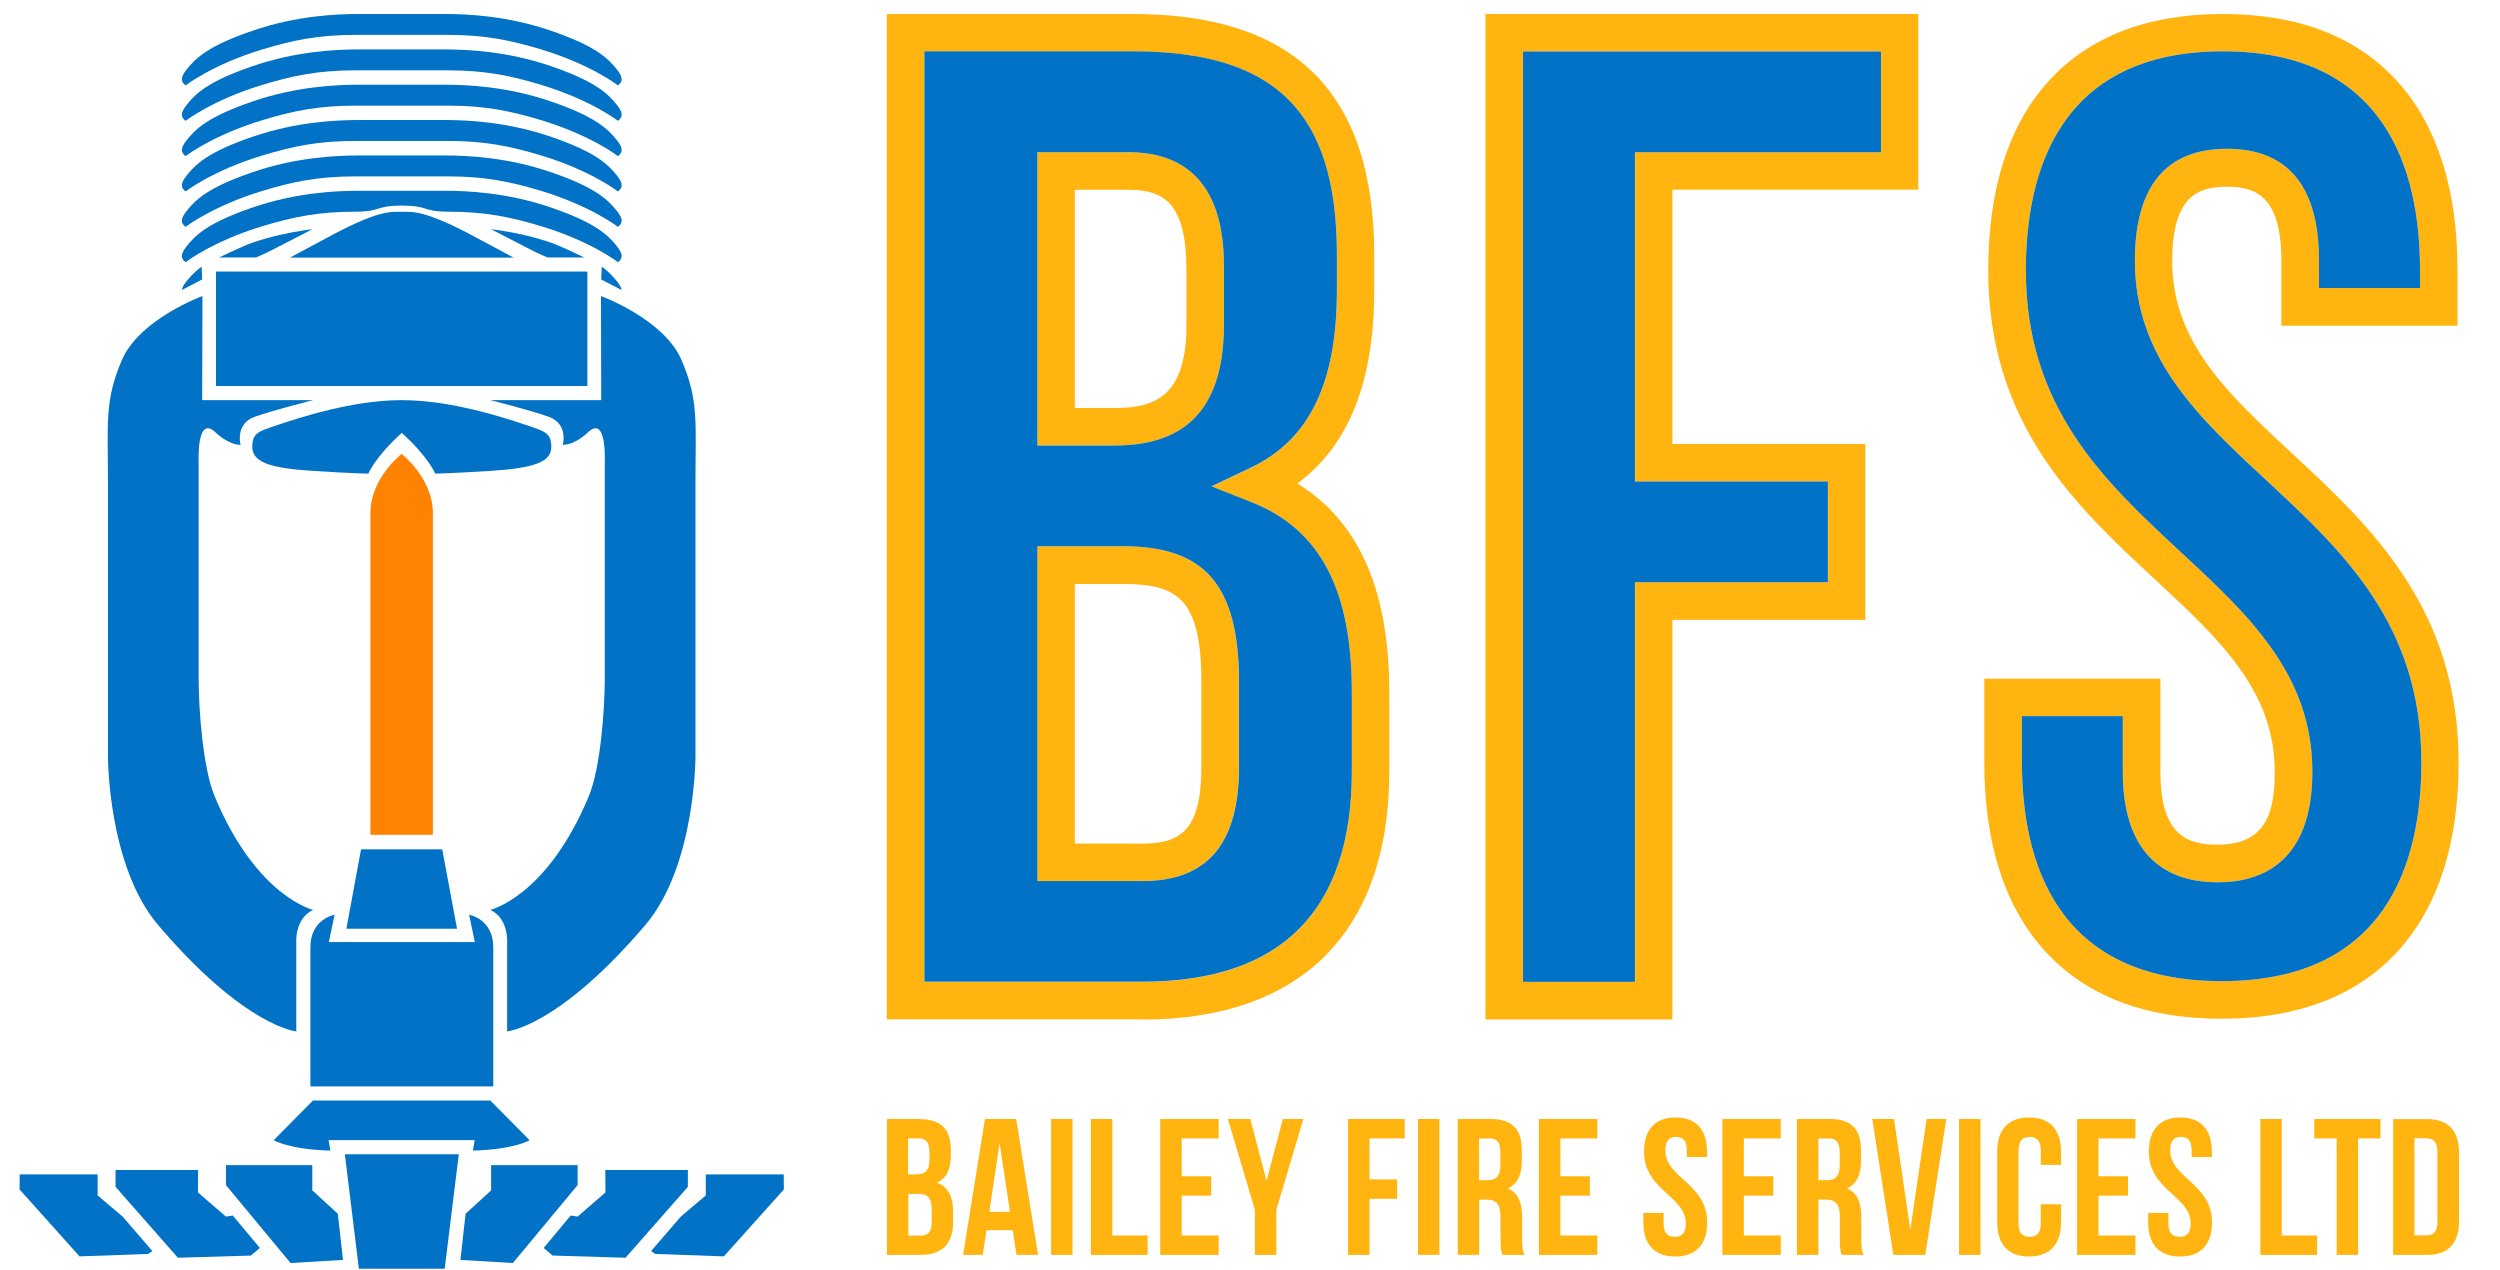
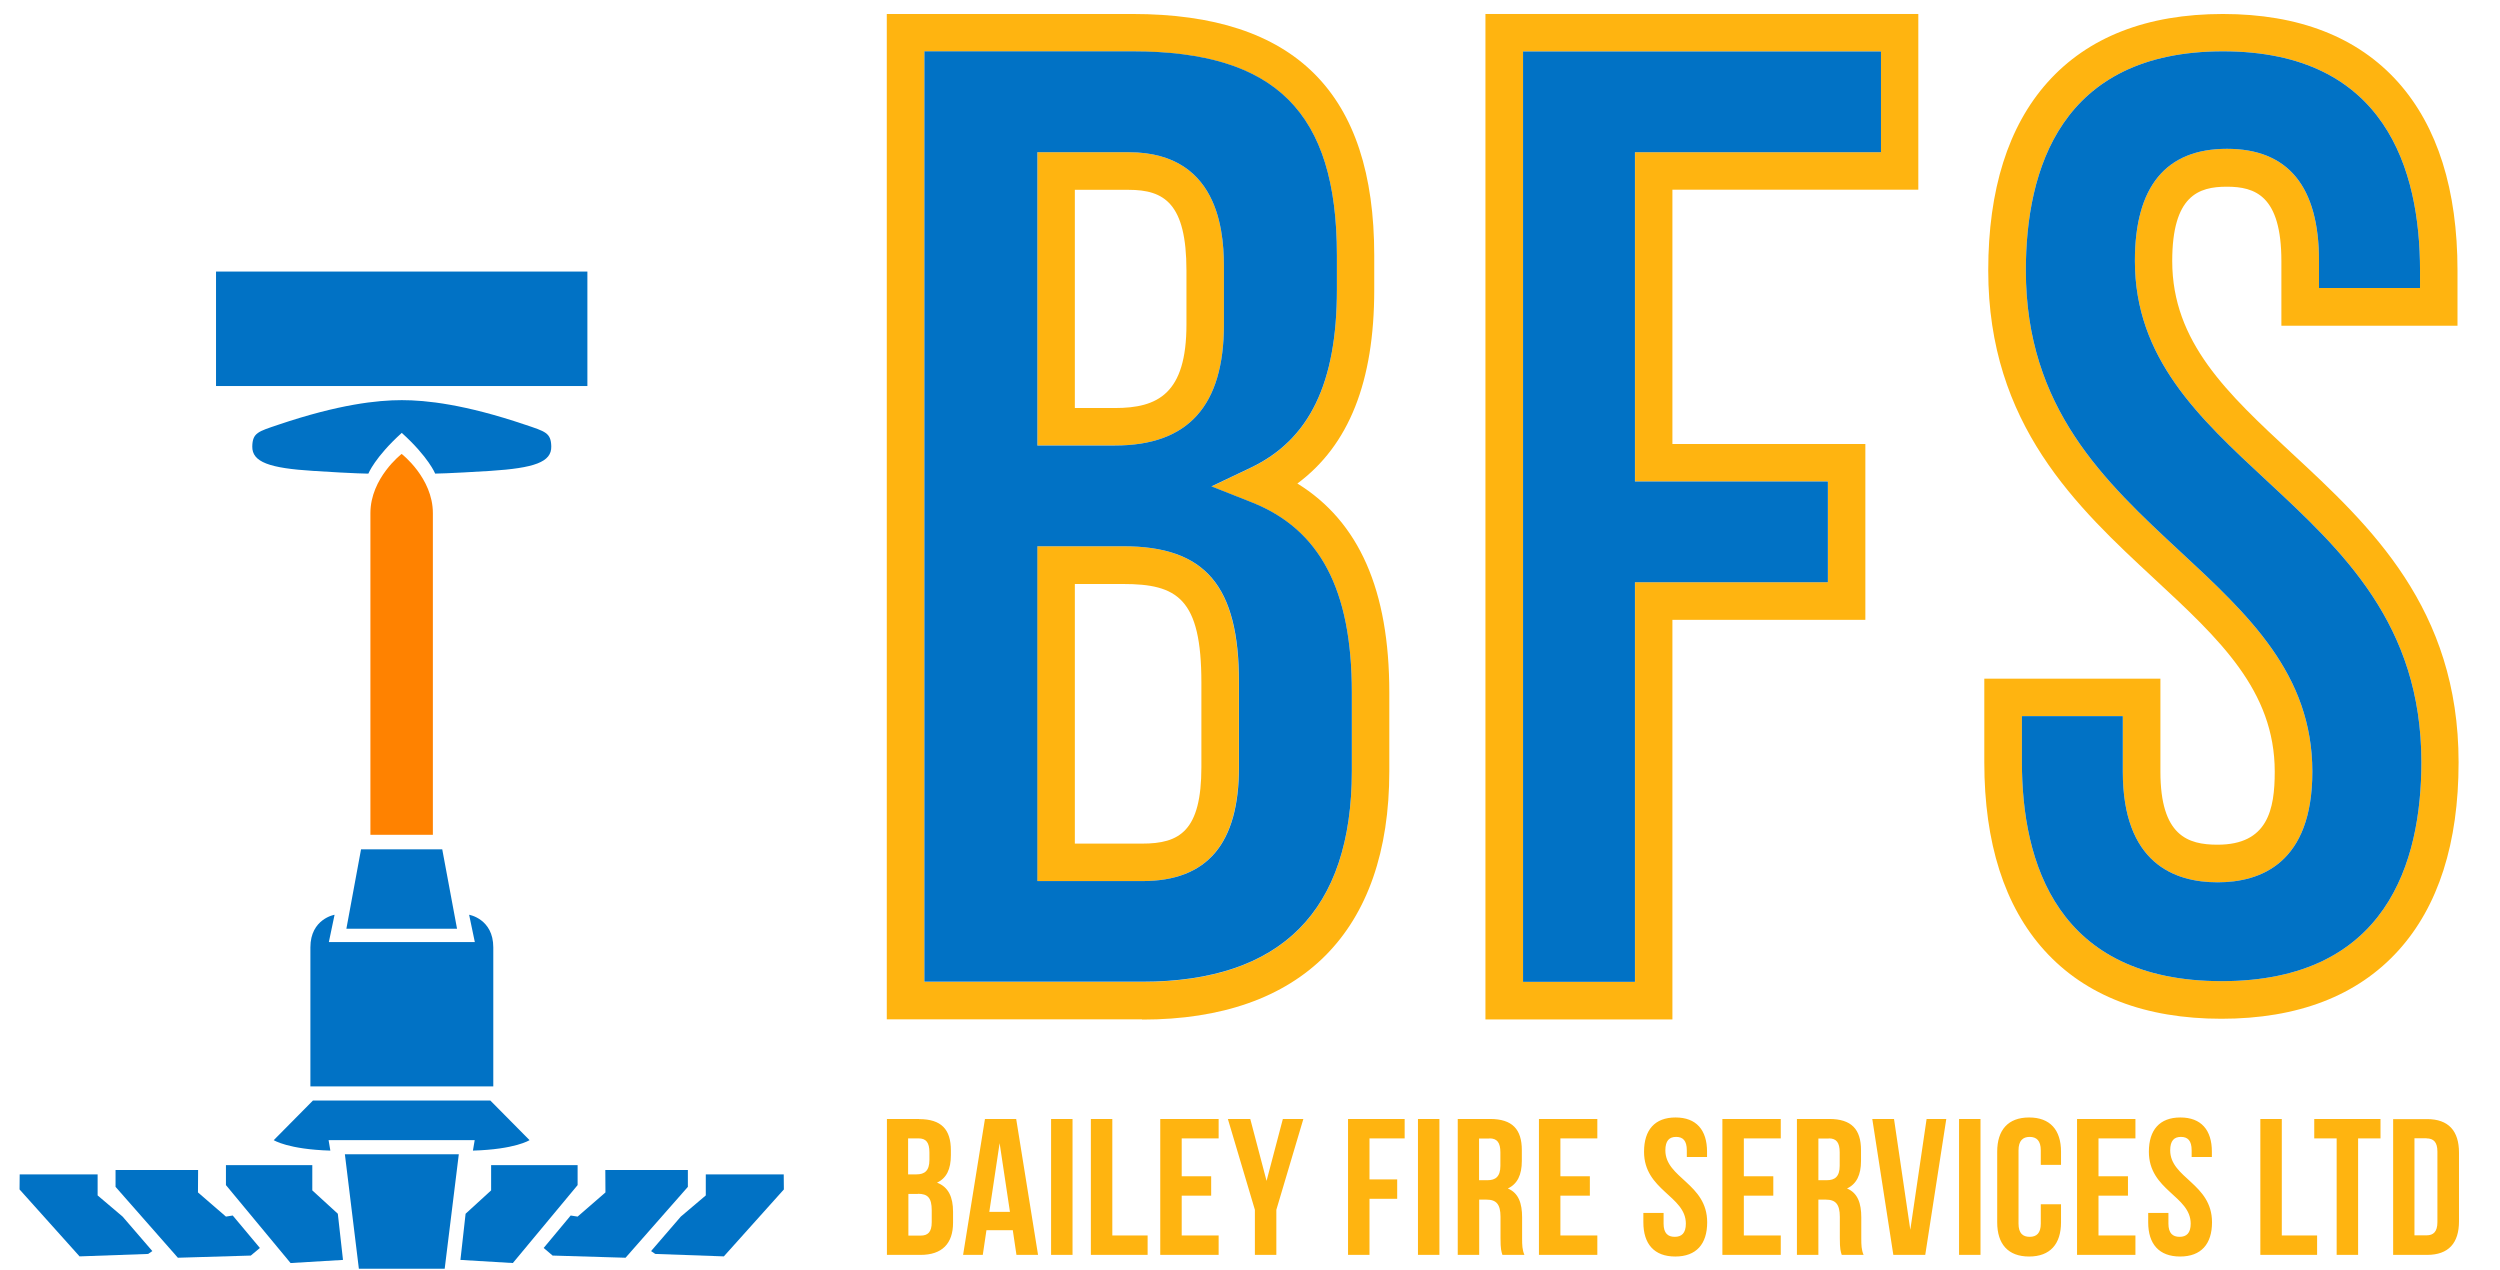
<svg xmlns="http://www.w3.org/2000/svg" id="uuid-d3f84ef8-539c-4635-8343-b60c606f6fd3" data-name="Layer 1" viewBox="0 0 184.12 93.53">
  <defs>
    <style>
      .uuid-68fab1f0-9272-4f80-907a-e7d5d428c726 {
        fill: none;
      }

      .uuid-0b58adba-e6fb-44de-a2d4-305030074c19 {
        fill: #0172c5;
      }

      .uuid-580e7a70-20a1-46c6-8707-3711f6209701 {
        clip-path: url(#uuid-2086862c-580d-4367-890c-3019b680181b);
      }

      .uuid-0f61ba19-720a-4d25-863e-2138149202a4 {
        clip-path: url(#uuid-79678cf5-f368-4cbb-b418-514e33ae504d);
      }

      .uuid-acc2cdcf-b56a-46c7-b9ce-99068d6d486e {
        fill: #ffb410;
      }

      .uuid-8b9b87c1-2082-4f61-bb74-b8f29c5806e5 {
        fill: #ff8200;
      }

      .uuid-8e45cb93-d3e8-436c-87d2-a090b2173b65 {
        clip-path: url(#uuid-67d0727f-1a5b-4d2d-9951-81d59addf515);
      }
    </style>
    <clipPath id="uuid-2086862c-580d-4367-890c-3019b680181b">
-       <rect class="uuid-68fab1f0-9272-4f80-907a-e7d5d428c726" x="1.44" y="1.03" width="179.66" height="92.42" />
-     </clipPath>
+       </clipPath>
    <clipPath id="uuid-79678cf5-f368-4cbb-b418-514e33ae504d">
      <rect class="uuid-68fab1f0-9272-4f80-907a-e7d5d428c726" x="1.44" y="1.03" width="179.66" height="92.42" />
    </clipPath>
    <clipPath id="uuid-67d0727f-1a5b-4d2d-9951-81d59addf515">
      <rect class="uuid-68fab1f0-9272-4f80-907a-e7d5d428c726" x="1.44" y="1.03" width="179.66" height="92.42" />
    </clipPath>
  </defs>
  <g class="uuid-580e7a70-20a1-46c6-8707-3711f6209701">
    <path class="uuid-0b58adba-e6fb-44de-a2d4-305030074c19" d="M32.99,2.57c2.75,0,4.61.39,6.87,1.07,3.69,1.12,5.65,2.65,5.65,2.65.36-.27.39-.58-.05-1.14-.68-.87-1.61-1.76-4.86-2.88-3.26-1.12-6.23-1.24-7.84-1.24h-6.34c-1.61,0-4.59.12-7.84,1.24-3.26,1.12-4.18,2.01-4.86,2.88-.44.56-.41.87-.05,1.14,0,0,1.96-1.53,5.65-2.65,2.25-.68,4.11-1.07,6.87-1.07h6.81Z" />
    <path class="uuid-0b58adba-e6fb-44de-a2d4-305030074c19" d="M32.99,5.18c2.75,0,4.61.39,6.87,1.07,3.69,1.12,5.65,2.65,5.65,2.65.36-.27.39-.58-.05-1.14-.68-.87-1.61-1.76-4.86-2.88-3.26-1.12-6.23-1.24-7.84-1.24h-6.34c-1.61,0-4.59.12-7.84,1.24-3.26,1.12-4.18,2.01-4.86,2.88-.44.56-.41.87-.05,1.14,0,0,1.96-1.53,5.65-2.65,2.25-.68,4.11-1.07,6.87-1.07h6.81Z" />
    <path class="uuid-0b58adba-e6fb-44de-a2d4-305030074c19" d="M32.99,7.78c2.75,0,4.61.39,6.87,1.07,3.69,1.12,5.65,2.65,5.65,2.65.36-.27.39-.58-.05-1.14-.68-.87-1.61-1.76-4.86-2.88-3.26-1.12-6.23-1.24-7.84-1.24h-6.34c-1.61,0-4.59.12-7.84,1.24-3.26,1.12-4.18,2.01-4.86,2.88-.44.56-.41.87-.05,1.14,0,0,1.96-1.53,5.65-2.65,2.25-.68,4.11-1.07,6.87-1.07h6.81Z" />
-     <path class="uuid-0b58adba-e6fb-44de-a2d4-305030074c19" d="M32.99,10.38c2.75,0,4.61.39,6.87,1.07,3.69,1.12,5.65,2.65,5.65,2.65.36-.27.39-.58-.05-1.14-.68-.87-1.61-1.76-4.86-2.88-3.26-1.12-6.23-1.24-7.84-1.24h-6.34c-1.61,0-4.59.12-7.84,1.24-3.26,1.12-4.18,2.01-4.86,2.88-.44.56-.41.87-.05,1.14,0,0,1.96-1.53,5.65-2.65,2.25-.68,4.11-1.07,6.87-1.07h6.81Z" />
+     <path class="uuid-0b58adba-e6fb-44de-a2d4-305030074c19" d="M32.99,10.38h-6.34c-1.61,0-4.59.12-7.84,1.24-3.26,1.12-4.18,2.01-4.86,2.88-.44.56-.41.87-.05,1.14,0,0,1.96-1.53,5.65-2.65,2.25-.68,4.11-1.07,6.87-1.07h6.81Z" />
    <path class="uuid-0b58adba-e6fb-44de-a2d4-305030074c19" d="M32.99,12.99c2.75,0,4.61.39,6.87,1.07,3.69,1.12,5.65,2.65,5.65,2.65.36-.27.39-.58-.05-1.14-.68-.87-1.61-1.76-4.86-2.88-3.26-1.12-6.23-1.24-7.84-1.24h-6.34c-1.61,0-4.59.12-7.84,1.24-3.26,1.12-4.18,2.01-4.86,2.88-.44.56-.41.87-.05,1.14,0,0,1.96-1.53,5.65-2.65,2.25-.68,4.11-1.07,6.87-1.07h6.81Z" />
    <path class="uuid-0b58adba-e6fb-44de-a2d4-305030074c19" d="M32.99,15.59c2.75,0,4.61.39,6.87,1.07,3.69,1.12,5.65,2.65,5.65,2.65.36-.27.39-.58-.05-1.14-.68-.87-1.61-1.76-4.86-2.88-3.26-1.12-6.23-1.24-7.84-1.24h-6.34c-1.61,0-4.59.12-7.84,1.24-3.26,1.12-4.18,2.01-4.86,2.88-.44.56-.41.87-.05,1.14,0,0,1.96-1.53,5.65-2.65,2.25-.68,4.11-1.07,6.87-1.07,1.89,0,1.45-.45,3.41-.45s1.51.45,3.41.45" />
    <path class="uuid-0b58adba-e6fb-44de-a2d4-305030074c19" d="M37.82,18.97l-2.63-1.41c-3.91-2.12-4.8-1.96-5.6-1.96s-1.69-.17-5.6,1.96l-2.63,1.41h16.47Z" />
-     <path class="uuid-0b58adba-e6fb-44de-a2d4-305030074c19" d="M23.04,16.88s-.58.07-.64.08c-1.21.19-2.42.44-3.83.92-.69.24-2.43,1.08-2.43,1.08h2.72s.78-.34,1.2-.56c1.08-.55,2.97-1.53,2.97-1.53" />
-     <path class="uuid-0b58adba-e6fb-44de-a2d4-305030074c19" d="M36.13,16.88s.58.07.64.08c1.21.19,2.42.44,3.83.92.69.24,2.43,1.08,2.43,1.08h-2.72s-.78-.34-1.2-.56c-1.08-.55-2.97-1.53-2.97-1.53" />
    <path class="uuid-0b58adba-e6fb-44de-a2d4-305030074c19" d="M14.87,19.63s-.08.06-.13.09c-.47.36-.77.7-1.04,1.04-.11.14-.19.26-.24.37-.03.06-.07.23-.07.23l1.5-.78-.04-.96Z" />
    <path class="uuid-0b58adba-e6fb-44de-a2d4-305030074c19" d="M44.3,19.63s.08.06.13.09c.47.36.77.7,1.04,1.04.11.14.19.26.24.37.03.06.07.23.07.23l-1.5-.78.04-.96Z" />
  </g>
  <rect class="uuid-0b58adba-e6fb-44de-a2d4-305030074c19" x="15.91" y="20" width="27.35" height="8.43" />
  <g class="uuid-0f61ba19-720a-4d25-863e-2138149202a4">
-     <path class="uuid-0b58adba-e6fb-44de-a2d4-305030074c19" d="M14.89,21.81s-4.6,1.69-5.9,4.68c-1.3,2.98-1.04,4.7-1.04,8.96v20.24s-.02,8.06,3.69,12.43c6.4,7.52,10.18,7.84,10.18,7.84v-6.51s-.15-1.78,1.24-2.44c0,0-4.17-.96-7.25-8.36-.86-2.06-1.18-6.36-1.18-8.65v-15.98s-.17-3.59,1.29-2.13c0,0,.9.87,1.8.87,0,0-.43-1.55,1.05-2.07,1.48-.52,4.29-1.22,4.29-1.22h-8.17l.02-7.66" />
-     <path class="uuid-0b58adba-e6fb-44de-a2d4-305030074c19" d="M44.28,21.81s4.6,1.69,5.9,4.68c1.3,2.98,1.04,4.7,1.04,8.96v20.24s.02,8.06-3.69,12.43c-6.4,7.52-10.18,7.84-10.18,7.84v-6.51s.15-1.78-1.24-2.44c0,0,4.17-.96,7.25-8.36.86-2.06,1.18-6.36,1.18-8.65v-15.98s.17-3.59-1.29-2.13c0,0-.9.87-1.8.87,0,0,.43-1.55-1.05-2.07-1.48-.52-4.29-1.22-4.29-1.22h8.17l-.02-7.66" />
    <path class="uuid-0b58adba-e6fb-44de-a2d4-305030074c19" d="M32.05,34.88s.84,0,4.07-.2c3.23-.21,4.51-.65,4.48-1.8-.02-1.01-.44-1.1-1.92-1.6-4.47-1.51-7.3-1.81-9.09-1.81s-4.62.3-9.09,1.81c-1.48.5-1.9.59-1.92,1.6-.02,1.15,1.26,1.6,4.48,1.8,3.23.21,4.07.2,4.07.2,0,0,.48-1.21,2.46-3,1.98,1.79,2.46,3,2.46,3" />
    <path class="uuid-8b9b87c1-2082-4f61-bb74-b8f29c5806e5" d="M31.88,61.48v-23.69c0-2.59-2.3-4.36-2.3-4.36,0,0-2.3,1.77-2.3,4.36v23.69h4.59Z" />
  </g>
  <polygon class="uuid-0b58adba-e6fb-44de-a2d4-305030074c19" points="26.59 62.55 25.51 68.4 33.66 68.4 32.57 62.55 26.59 62.55" />
  <g class="uuid-8e45cb93-d3e8-436c-87d2-a090b2173b65">
    <path class="uuid-0b58adba-e6fb-44de-a2d4-305030074c19" d="M22.86,80.01v-10.24c0-2.1,1.78-2.4,1.78-2.4l-.42,2.01h10.75l-.42-2.01s1.78.3,1.78,2.4v10.24h-13.45Z" />
    <path class="uuid-0b58adba-e6fb-44de-a2d4-305030074c19" d="M34.96,83.97l-.13.77c3.12-.09,4.17-.77,4.17-.77l-2.89-2.92h-13.06l-2.89,2.92s1.06.68,4.17.77l-.13-.77h10.74Z" />
  </g>
  <polygon class="uuid-0b58adba-e6fb-44de-a2d4-305030074c19" points="25.4 85.01 26.43 93.44 32.75 93.44 33.79 85.01 25.4 85.01" />
  <polygon class="uuid-0b58adba-e6fb-44de-a2d4-305030074c19" points="24.88 89.39 23 87.67 23 85.81 16.64 85.81 16.64 87.28 21.4 93.02 25.26 92.79 24.88 89.39" />
  <polygon class="uuid-0b58adba-e6fb-44de-a2d4-305030074c19" points="34.29 89.39 36.17 87.67 36.17 85.81 42.54 85.81 42.54 87.28 37.77 93.02 33.91 92.79 34.29 89.39" />
  <polygon class="uuid-0b58adba-e6fb-44de-a2d4-305030074c19" points="14.59 86.17 8.51 86.17 8.51 87.41 13.1 92.63 18.47 92.47 19.14 91.91 17.14 89.52 16.64 89.6 14.58 87.82 14.59 86.17" />
  <polygon class="uuid-0b58adba-e6fb-44de-a2d4-305030074c19" points="44.58 86.17 50.66 86.17 50.66 87.41 46.07 92.63 40.7 92.47 40.04 91.91 42.03 89.52 42.54 89.6 44.59 87.82 44.58 86.17" />
  <polygon class="uuid-0b58adba-e6fb-44de-a2d4-305030074c19" points="1.45 86.49 1.44 87.6 5.86 92.53 10.91 92.35 11.22 92.14 9.03 89.6 7.19 88.04 7.19 86.49 1.45 86.49" />
  <polygon class="uuid-0b58adba-e6fb-44de-a2d4-305030074c19" points="51.98 86.49 57.72 86.49 57.73 87.6 53.31 92.53 48.26 92.35 47.95 92.14 50.14 89.6 51.98 88.04 51.98 86.49" />
  <path class="uuid-acc2cdcf-b56a-46c7-b9ce-99068d6d486e" d="M178.71,83.84c.5,0,.8.26.8.97v5.2c0,.71-.3.97-.8.97h-.89v-7.15h.89ZM176.25,92.42h2.5c1.58,0,2.35-.87,2.35-2.47v-5.06c0-1.6-.77-2.47-2.35-2.47h-2.5v10.01ZM170.44,83.84h1.65v8.58h1.58v-8.58h1.65v-1.43h-4.88v1.43ZM166.48,92.42h4.17v-1.43h-2.6v-8.58h-1.58v10.01ZM158.26,84.82c0,2.86,3.08,3.25,3.08,5.3,0,.71-.32.97-.82.97s-.82-.26-.82-.97v-.79h-1.49v.69c0,1.6.8,2.52,2.35,2.52s2.35-.92,2.35-2.52c0-2.86-3.08-3.25-3.08-5.3,0-.71.29-.99.79-.99s.79.27.79.99v.49h1.49v-.39c0-1.6-.79-2.52-2.32-2.52s-2.32.92-2.32,2.52M154.55,83.84h2.72v-1.43h-4.3v10.01h4.3v-1.43h-2.72v-2.93h2.17v-1.43h-2.17v-2.79ZM150.3,88.69v1.43c0,.71-.32.97-.82.97s-.82-.26-.82-.97v-5.4c0-.71.32-.99.82-.99s.82.27.82.99v1.07h1.49v-.97c0-1.6-.8-2.52-2.35-2.52s-2.35.92-2.35,2.52v5.2c0,1.6.8,2.52,2.35,2.52s2.35-.92,2.35-2.52v-1.33h-1.49ZM144.28,92.42h1.58v-10.01h-1.58v10.01ZM139.48,82.41h-1.59l1.55,10.01h2.35l1.55-10.01h-1.45l-1.2,8.16-1.2-8.16ZM134.69,83.84c.56,0,.8.31.8,1.03v.99c0,.8-.36,1.06-.95,1.06h-.62v-3.07h.76ZM137.25,92.42c-.16-.37-.17-.73-.17-1.22v-1.54c0-1.04-.26-1.8-1.05-2.13.7-.33,1.03-1,1.03-2.03v-.79c0-1.54-.7-2.3-2.34-2.3h-2.38v10.01h1.58v-4.07h.55c.72,0,1.03.34,1.03,1.27v1.57c0,.82.06.97.14,1.23h1.61ZM128.43,83.84h2.72v-1.43h-4.3v10.01h4.3v-1.43h-2.72v-2.93h2.17v-1.43h-2.17v-2.79ZM121.08,84.82c0,2.86,3.08,3.25,3.08,5.3,0,.71-.32.97-.82.97s-.82-.26-.82-.97v-.79h-1.49v.69c0,1.6.8,2.52,2.35,2.52s2.35-.92,2.35-2.52c0-2.86-3.08-3.25-3.08-5.3,0-.71.29-.99.79-.99s.79.27.79.99v.49h1.49v-.39c0-1.6-.79-2.52-2.32-2.52s-2.32.92-2.32,2.52M114.92,83.84h2.72v-1.43h-4.3v10.01h4.3v-1.43h-2.72v-2.93h2.17v-1.43h-2.17v-2.79ZM109.7,83.84c.56,0,.8.31.8,1.03v.99c0,.8-.36,1.06-.95,1.06h-.62v-3.07h.76ZM112.27,92.42c-.16-.37-.17-.73-.17-1.22v-1.54c0-1.04-.26-1.8-1.05-2.13.7-.33,1.03-1,1.03-2.03v-.79c0-1.54-.7-2.3-2.34-2.3h-2.38v10.01h1.58v-4.07h.54c.72,0,1.03.34,1.03,1.27v1.57c0,.82.06.97.14,1.23h1.61ZM104.43,92.42h1.58v-10.01h-1.58v10.01ZM100.85,83.84h2.6v-1.43h-4.17v10.01h1.58v-4.13h2.04v-1.43h-2.04v-3.02ZM92.42,92.42h1.58v-3.32l1.99-6.69h-1.51l-1.2,4.56-1.2-4.56h-1.65l1.99,6.69v3.32ZM87.03,83.84h2.72v-1.43h-4.3v10.01h4.3v-1.43h-2.72v-2.93h2.17v-1.43h-2.17v-2.79ZM80.35,92.42h4.17v-1.43h-2.6v-8.58h-1.58v10.01ZM77.41,92.42h1.58v-10.01h-1.58v10.01ZM73.62,84.19l.76,5.06h-1.52l.76-5.06ZM74.85,82.41h-2.31l-1.61,10.01h1.45l.27-1.82h1.94l.27,1.82h1.59l-1.61-10.01ZM67.65,83.84c.56,0,.8.31.8,1.03v.56c0,.8-.36,1.06-.95,1.06h-.62v-2.65h.76ZM67.6,87.92c.72,0,1.02.29,1.02,1.22v.87c0,.74-.29.99-.82.99h-.9v-3.07h.7ZM67.7,82.41h-2.38v10.01h2.48c1.58,0,2.39-.83,2.39-2.37v-.81c0-1.06-.33-1.82-1.18-2.14.7-.33,1.02-.99,1.02-2.02v-.36c0-1.54-.7-2.3-2.34-2.3" />
  <path class="uuid-acc2cdcf-b56a-46c7-b9ce-99068d6d486e" d="M112.17,3.79h26.36v7.42h-18.11v24.25h14.21v7.42h-14.21v29.43h-8.24V3.79ZM109.4,1.03v74.05h13.77v-29.43h14.21v-12.95h-14.21V13.97h18.11V1.03h-31.89Z" />
  <g>
    <path class="uuid-acc2cdcf-b56a-46c7-b9ce-99068d6d486e" d="M79.16,30.05h2.95c3.16,0,5.27-1.05,5.27-6.15v-3.97c0-4.95-1.63-5.95-4.26-5.95h-3.96v16.07ZM82.11,32.81h-5.71V11.21h6.72c7.02,0,7.02,6.56,7.02,8.71v3.97c0,6-2.63,8.92-8.03,8.92M79.16,62.13h4.96c2.76,0,4.36-.92,4.36-5.64v-6.21c0-6.22-1.78-7.27-5.77-7.27h-3.55v19.13ZM84.12,64.89h-7.73v-24.66h6.32c6.06,0,8.53,2.91,8.53,10.04v6.21c0,5.66-2.33,8.41-7.12,8.41M68.08,72.31h16.04c10.24,0,15.44-5.22,15.44-15.52v-5.8c0-7.56-2.35-12-7.38-13.99l-2.96-1.17,2.88-1.37c4.34-2.06,6.36-6.23,6.36-13.11v-2.55c0-10.52-4.5-15.01-15.04-15.01h-15.34v68.52ZM84.12,75.07h-18.81V1.03h18.1c11.98,0,17.8,5.82,17.8,17.78v2.55c0,6.74-1.86,11.43-5.66,14.25,4.55,2.81,6.77,7.87,6.77,15.39v5.8c0,11.79-6.46,18.29-18.2,18.29" />
    <path class="uuid-acc2cdcf-b56a-46c7-b9ce-99068d6d486e" d="M148.91,52.74v3.39c0,7.36,2.55,16.13,14.71,16.13s14.71-8.77,14.71-16.13c0-10.16-5.8-15.54-11.4-20.74-4.99-4.63-9.7-9-9.7-16.18,0-5.47,2.28-8.25,6.78-8.25s6.78,2.77,6.78,8.25v2h7.44v-1.3c0-7.36-2.52-16.13-14.51-16.13s-14.52,8.77-14.52,16.13c0,10.16,5.8,15.54,11.4,20.74,4.99,4.63,9.7,9,9.7,16.18,0,6.73-3.79,8.15-6.98,8.15s-6.98-1.41-6.98-8.15v-4.09h-7.44ZM163.62,75.03c-5.64,0-10.03-1.69-13.05-5.03-2.94-3.25-4.43-7.91-4.43-13.86v-6.16h12.97v6.85c0,4.73,2.02,5.38,4.21,5.38,3.7,0,4.21-2.59,4.21-5.38,0-5.97-4.08-9.76-8.81-14.15-5.76-5.34-12.29-11.4-12.29-22.76,0-5.95,1.47-10.61,4.36-13.85,2.98-3.34,7.33-5.04,12.92-5.04s9.94,1.7,12.92,5.04c2.89,3.25,4.36,7.91,4.36,13.85v4.07h-12.97v-4.76c0-4.82-1.93-5.48-4.02-5.48s-4.02.66-4.02,5.48c0,5.97,4.08,9.76,8.81,14.15,5.76,5.34,12.28,11.4,12.28,22.76,0,5.95-1.49,10.61-4.43,13.86-3.02,3.34-7.41,5.03-13.05,5.03" />
  </g>
  <path class="uuid-0b58adba-e6fb-44de-a2d4-305030074c19" d="M148.91,52.74v3.39c0,7.36,2.55,16.13,14.71,16.13s14.71-8.77,14.71-16.13c0-10.16-5.8-15.54-11.4-20.74-4.99-4.63-9.7-9-9.7-16.18,0-5.47,2.28-8.25,6.78-8.25s6.78,2.77,6.78,8.25v2h7.44v-1.3c0-7.36-2.52-16.13-14.51-16.13s-14.52,8.77-14.52,16.13c0,10.16,5.8,15.54,11.4,20.74,4.99,4.63,9.7,9,9.7,16.18,0,6.73-3.79,8.15-6.98,8.15s-6.98-1.41-6.98-8.15v-4.09h-7.44Z" />
  <polygon class="uuid-0b58adba-e6fb-44de-a2d4-305030074c19" points="112.17 3.79 138.53 3.79 138.53 11.21 120.41 11.21 120.41 35.46 134.62 35.46 134.62 42.88 120.41 42.88 120.41 72.31 112.17 72.31 112.17 3.79" />
  <path class="uuid-0b58adba-e6fb-44de-a2d4-305030074c19" d="M92.18,36.99l-2.96-1.17,2.88-1.37c4.34-2.06,6.36-6.23,6.36-13.11v-2.55c0-10.52-4.5-15.01-15.04-15.01h-15.34v68.52h16.04c10.24,0,15.44-5.22,15.44-15.52v-5.8c0-7.56-2.35-12-7.38-13.99ZM76.4,11.21h6.72c7.02,0,7.02,6.56,7.02,8.71v3.97c0,6-2.63,8.92-8.03,8.92h-5.71V11.21ZM91.25,56.48c0,5.66-2.33,8.41-7.12,8.41h-7.73v-24.66h6.32c6.06,0,8.53,2.91,8.53,10.04v6.21Z" />
</svg>